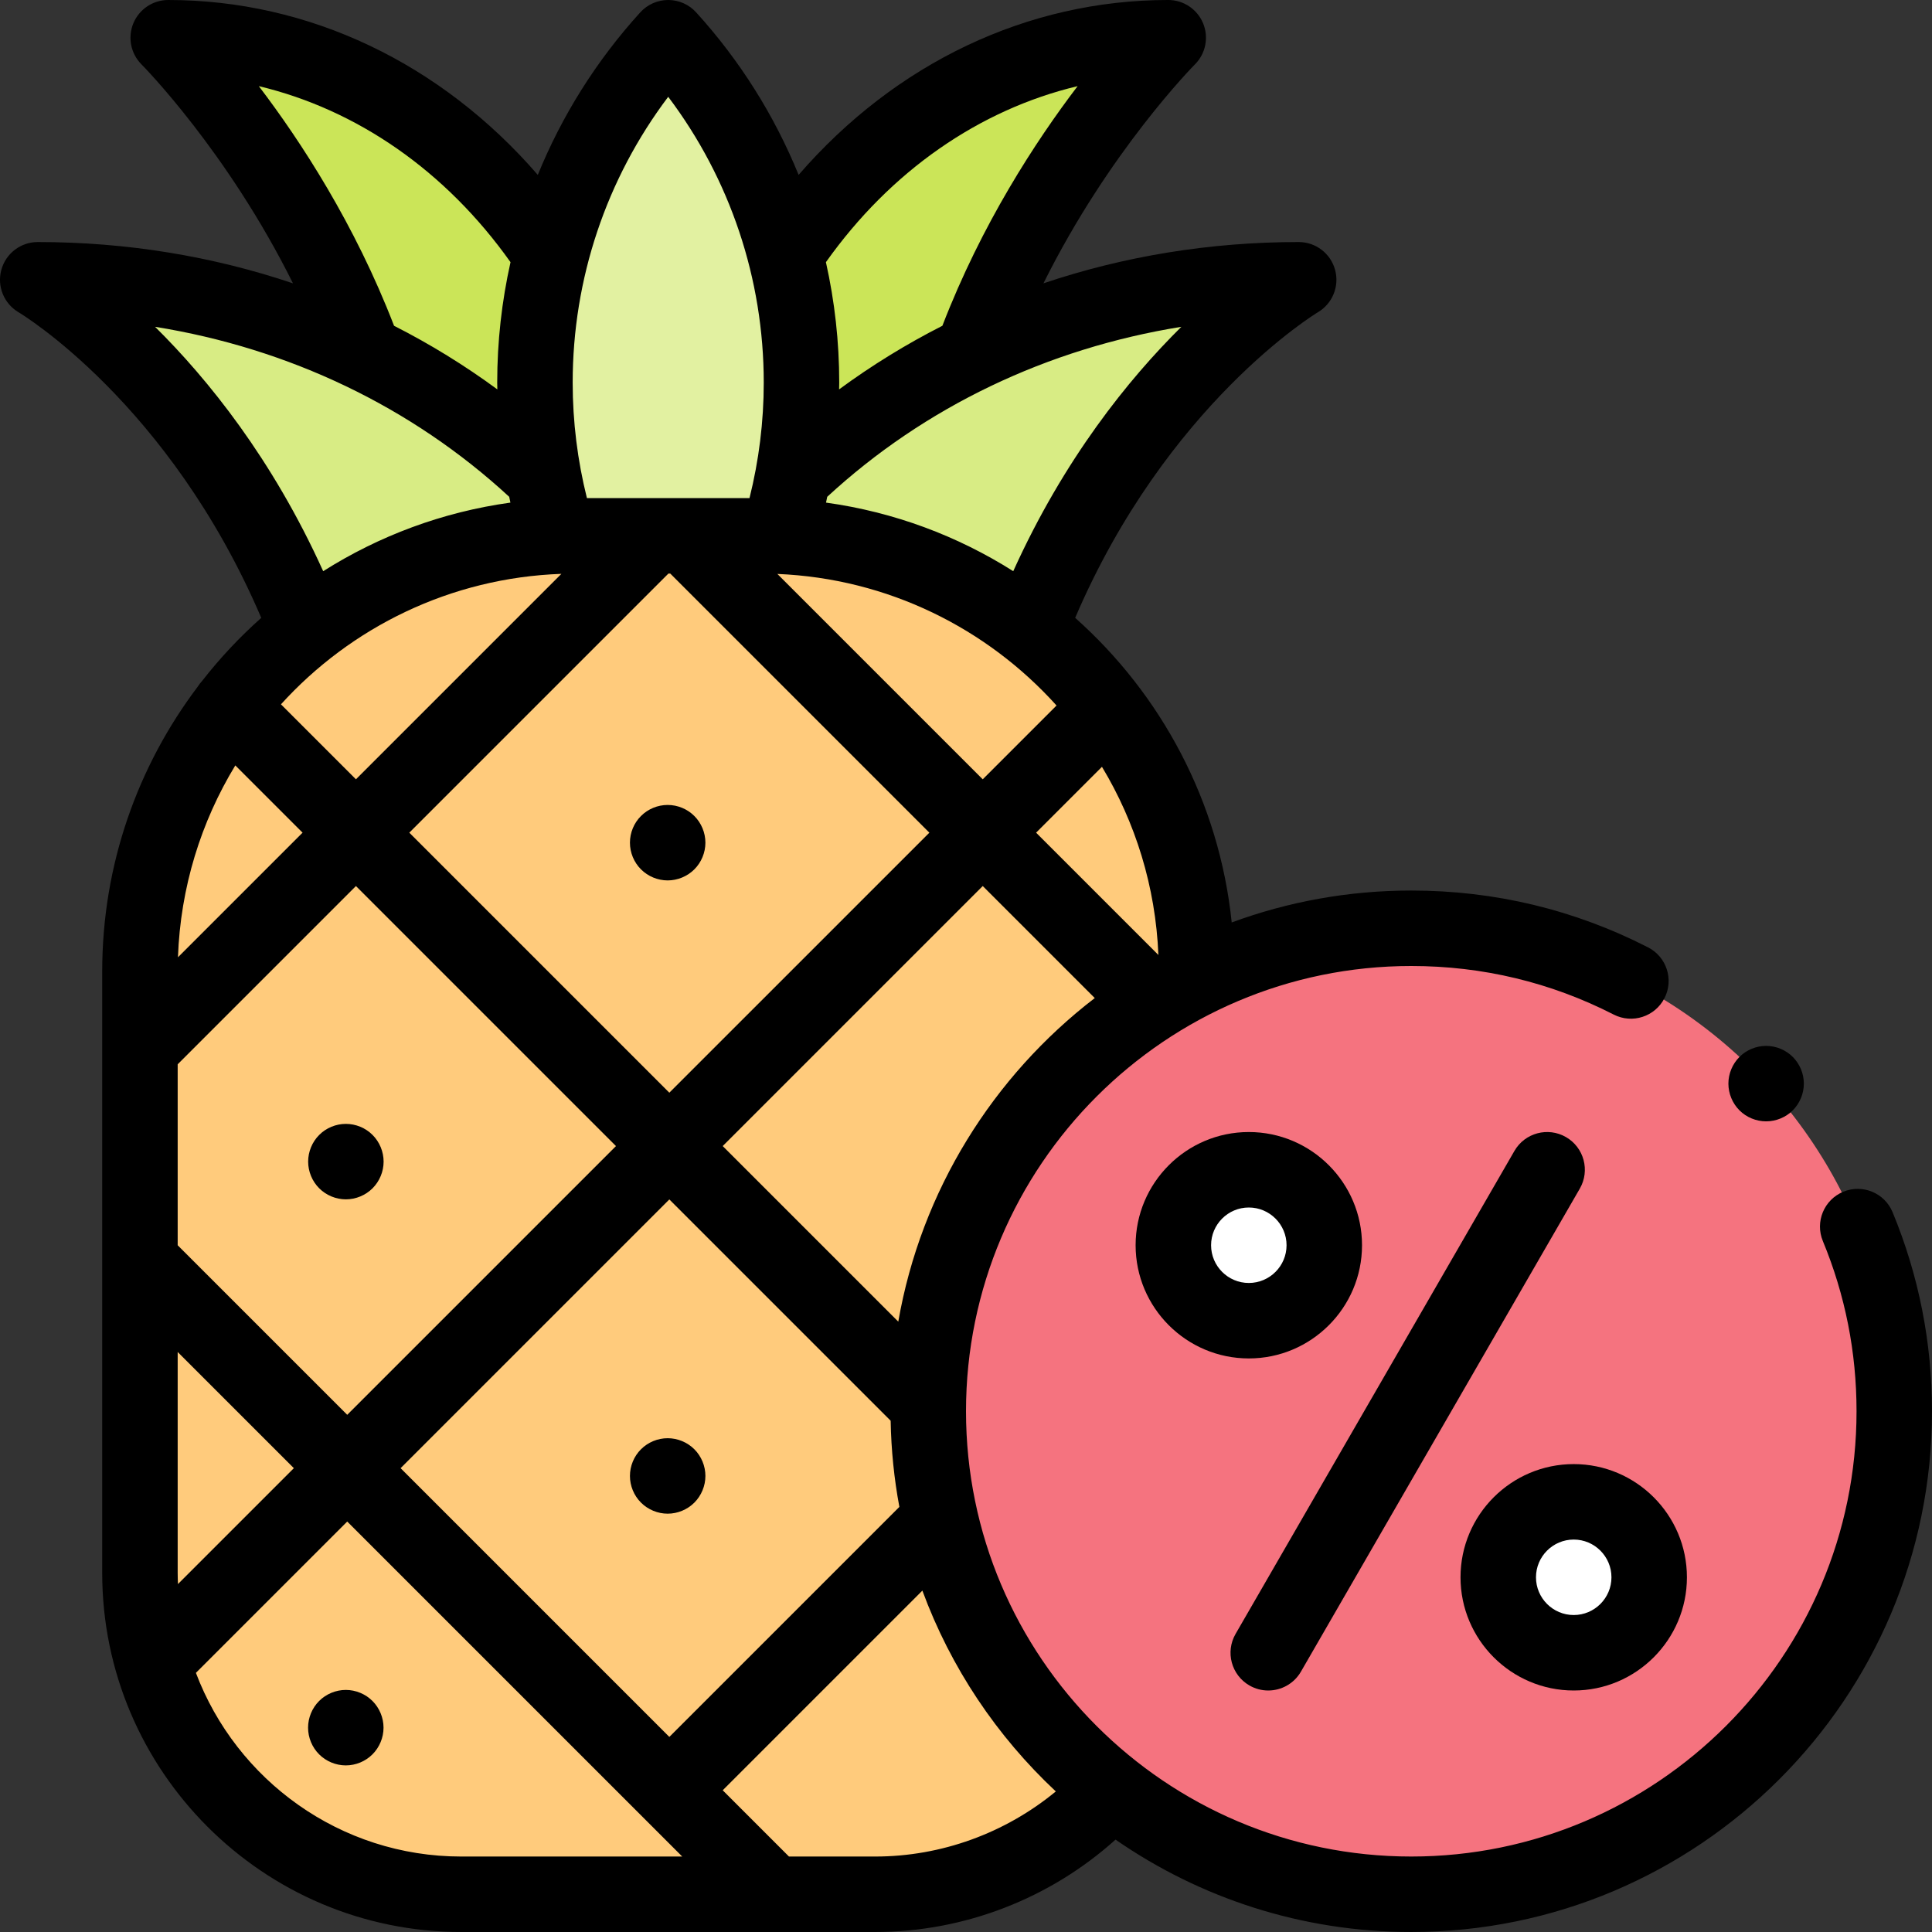
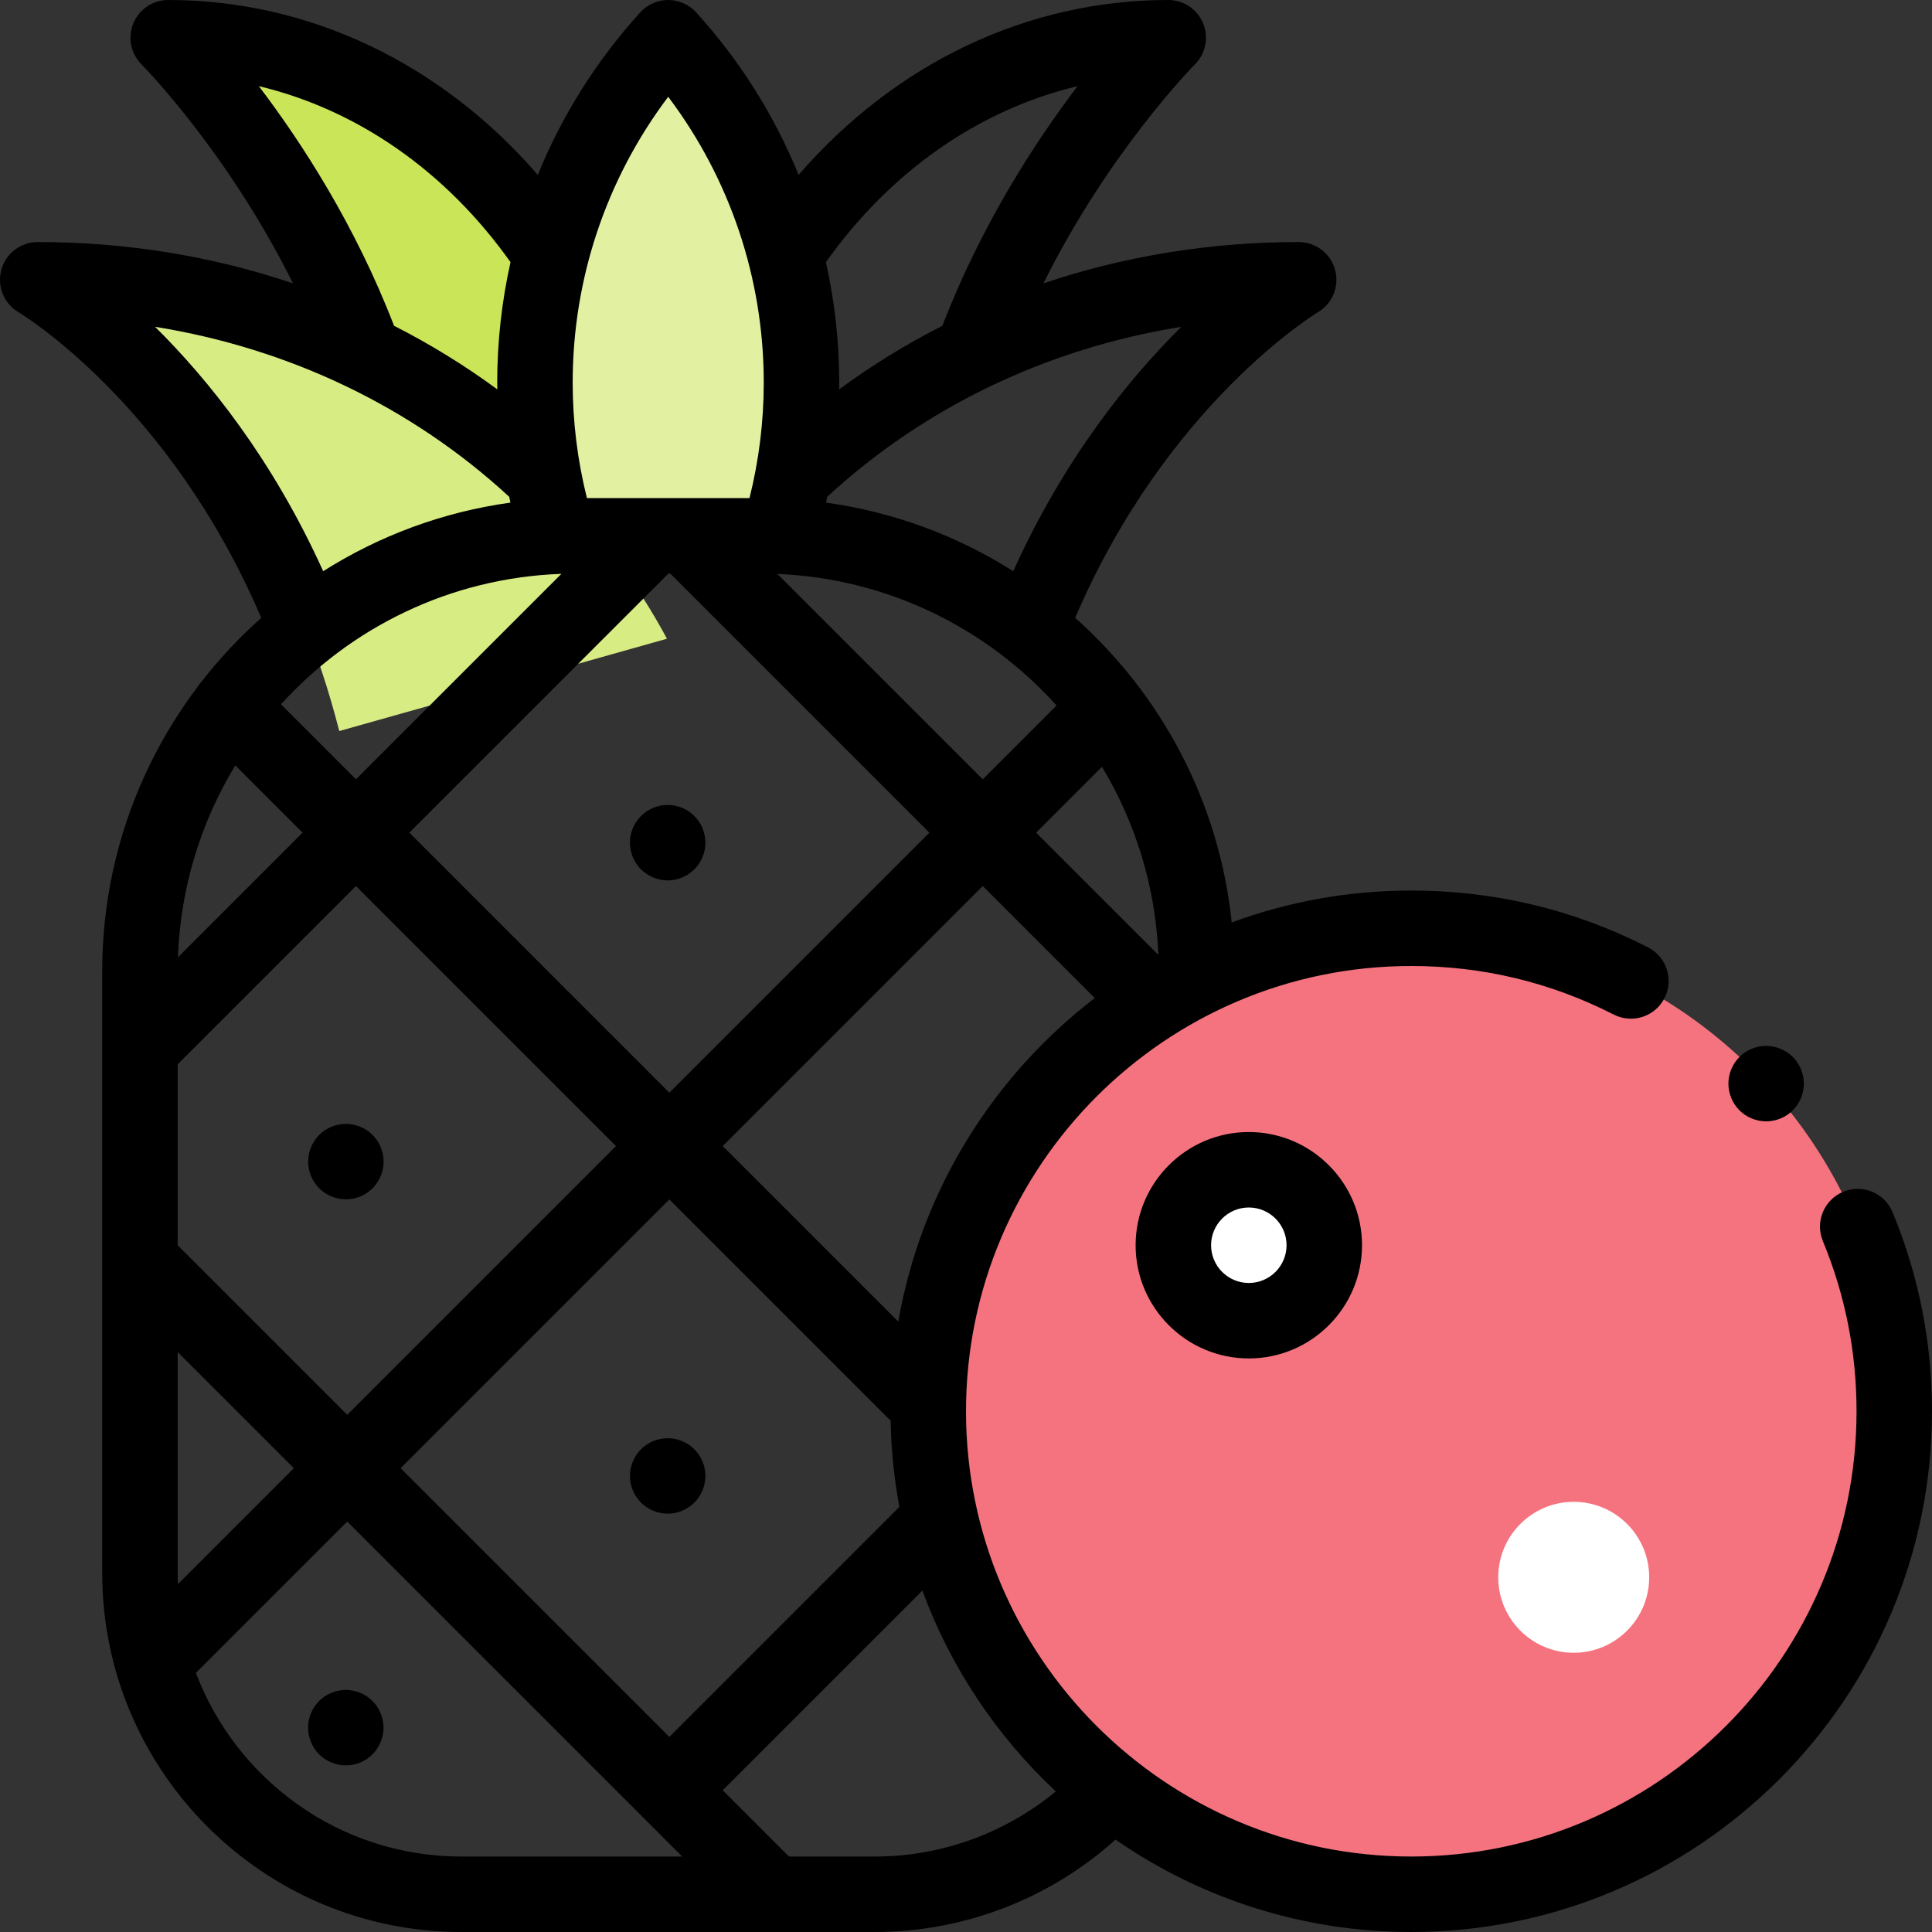
<svg xmlns="http://www.w3.org/2000/svg" id="Capa_1" enable-background="new 0 0 512.001 512.001" height="512" viewBox="0 0 512.001 512.001" width="512">
  <rect x="0" y="0" width="512.001" height="512.001" fill="#333333" stroke="none" />
  <path id="XMLID_1854_" d="m96.265 92.072c14.543 6.344 28.041 14.368 40.194 23.801.414-15.852 2.825-31.206 7.053-45.795v-6.294c-23.235-32.804-58.905-53.783-98.938-53.783 0 0 32.818 32.68 51.237 81.767z" fill="#cbe558" />
  <path id="XMLID_799_" d="m176.752 169.271c-30.233-56.37-93.499-95.127-166.751-95.127 0 0 58.004 33.989 79.91 119.593z" fill="#d8ec84" />
-   <path id="XMLID_1349_" d="m177.415 169.271c30.233-56.37 93.499-95.127 166.751-95.127 0 0-58.004 33.989-79.91 119.593z" fill="#d8ec84" />
-   <path id="XMLID_1348_" d="m257.902 92.072c-14.543 6.344-28.041 14.368-40.194 23.801-.414-15.852-2.825-31.206-7.053-45.795v-6.294c23.236-32.804 58.906-53.783 98.939-53.783 0 0-32.818 32.68-51.237 81.767z" fill="#cbe558" />
  <path id="XMLID_1856_" d="m177.083 137.721c10.127 0 19.933 1.366 29.253 3.912 3.938-12.718 6.065-26.232 6.065-40.244 0-35.189-13.375-67.253-35.318-91.388-21.943 24.135-35.318 56.2-35.318 91.388 0 14.012 2.127 27.526 6.065 40.244 9.32-2.546 19.127-3.912 29.253-3.912z" fill="#e2f1a1" />
-   <path id="XMLID_1899_" d="m201.629 142.001h-49.085c-63.765 0-115.457 51.692-115.457 115.457v159.392c0 47.027 38.123 85.151 85.151 85.151h109.698c47.027 0 85.151-38.123 85.151-85.151v-159.392c0-63.765-51.693-115.457-115.458-115.457z" fill="#ffcb7c" />
  <circle id="XMLID_1146_" cx="374.001" cy="374.001" fill="#f5737f" r="128" />
  <circle id="XMLID_1934_" cx="417.053" cy="418.001" fill="#fff" r="20" />
  <circle id="XMLID_1933_" cx="330.95" cy="330.001" fill="#fff" r="20" />
  <path id="XMLID_1231_" d="m169.871 230.39c1.86 1.86 4.43 2.93 7.07 2.93 2.63 0 5.21-1.07 7.07-2.93s2.93-4.44 2.93-7.07c0-2.64-1.07-5.21-2.93-7.07-1.86-1.87-4.44-2.93-7.07-2.93-2.64 0-5.21 1.06-7.07 2.93-1.87 1.85-2.93 4.43-2.93 7.07 0 2.63 1.06 5.211 2.93 7.07z" />
  <path id="XMLID_1332_" d="m184.011 384.071c-1.86-1.86-4.44-2.93-7.07-2.93-2.64 0-5.21 1.07-7.07 2.93-1.87 1.86-2.93 4.44-2.93 7.07s1.06 5.21 2.93 7.07c1.86 1.86 4.43 2.93 7.07 2.93 2.63 0 5.21-1.07 7.07-2.93s2.93-4.44 2.93-7.07c0-2.631-1.07-5.211-2.93-7.07z" />
  <path id="XMLID_1335_" d="m98.731 300.771c-1.86-1.87-4.44-2.93-7.07-2.93s-5.21 1.06-7.07 2.93c-1.86 1.86-2.93 4.43-2.93 7.07 0 2.63 1.07 5.21 2.93 7.07s4.44 2.93 7.07 2.93 5.21-1.07 7.07-2.93 2.93-4.44 2.93-7.07c0-2.641-1.07-5.21-2.93-7.07z" />
  <path id="XMLID_1351_" d="m91.641 447.85c-2.63 0-5.21 1.07-7.07 2.93s-2.93 4.44-2.93 7.07 1.07 5.21 2.93 7.07 4.44 2.93 7.07 2.93c2.64 0 5.21-1.07 7.07-2.93s2.93-4.44 2.93-7.07-1.07-5.21-2.93-7.07-4.44-2.93-7.07-2.93z" />
  <path id="XMLID_1354_" d="m501.553 321.238c-2.113-5.103-7.962-7.525-13.065-5.413-5.103 2.113-7.526 7.962-5.413 13.065 5.924 14.304 8.927 29.481 8.927 45.11 0 65.065-52.935 118-118 118s-118-52.935-118-118 52.935-118 118-118c18.899 0 36.95 4.331 53.649 12.871 4.918 2.514 10.941.567 13.457-4.35 2.515-4.917.567-10.942-4.35-13.457-19.545-9.996-40.66-15.064-62.756-15.064-16.715 0-32.745 2.989-47.586 8.458-3.308-31.985-18.686-60.437-41.484-80.723 24.27-56.701 63.9-80.734 64.289-80.965 3.895-2.282 5.777-6.891 4.595-11.247-1.183-4.356-5.137-7.381-9.651-7.381-23.5 0-46.304 3.75-67.639 10.946 17.422-35.06 39.863-57.743 40.123-58.003 2.869-2.856 3.732-7.161 2.187-10.903s-5.194-6.183-9.243-6.183c-37.305 0-72.295 16.728-97.951 46.351-6.393-15.696-15.531-30.287-27.16-43.078-1.895-2.084-4.582-3.273-7.399-3.273s-5.504 1.188-7.399 3.273c-11.629 12.791-20.767 27.381-27.16 43.078-25.654-29.621-60.645-46.349-97.95-46.349-4.045 0-7.688 2.44-9.235 6.177s-.688 8.042 2.172 10.902c.265.265 22.707 22.949 40.13 58.01-21.335-7.197-44.14-10.946-67.64-10.946-4.514 0-8.469 3.024-9.651 7.381-1.183 4.356.701 8.965 4.595 11.247.411.241 39.894 23.897 64.293 80.968-5.711 5.082-10.959 10.674-15.665 16.709-.44.475-.827.979-1.159 1.51-15.89 21.021-25.328 47.178-25.328 75.5v76.685.01 82.696c0 52.466 42.685 95.151 95.151 95.151h109.698c23.555 0 46.306-8.833 63.695-24.48 22.276 15.426 49.284 24.48 78.371 24.48 76.093 0 138-61.907 138-138 0-18.268-3.515-36.02-10.448-52.763zm-395.391 67.843 71.22-71.22 58.652 58.652c.14 7.782.926 15.407 2.309 22.827l-60.96 60.961zm-43.801-186.24 17.825 17.825-33.025 33.024c.655-18.559 6.122-35.915 15.2-50.849zm86.415-50.766-54.448 54.448-19.871-19.87c18.52-20.405 44.907-33.539 74.319-34.578zm158.213 101.003-32.411-32.411 17.454-17.454c8.845 14.684 14.21 31.688 14.957 49.865zm-26.996-66.112-19.558 19.558-54.425-54.425c29.314 1.204 55.578 14.427 73.983 34.867zm-102.857-34.965h.491l68.665 68.666-68.911 68.91-68.911-68.911zm-130.05 264.849v-58.559l30.79 30.79-30.716 30.715c-.037-.978-.074-1.958-.074-2.946zm0-86.843v-47.957l47.242-47.242 68.911 68.911-71.22 71.22zm190.968 20.242-46.53-46.53 68.911-68.911 29.689 29.689c-26.907 20.66-46.015 50.991-52.07 85.752zm30.468-198.88c-14.755-9.336-31.58-15.678-49.619-18.173.114-.512.213-1.027.322-1.54 25.846-23.845 58.348-39.338 93.847-45.047-14.001 13.853-31.088 34.994-44.55 64.76zm17.055-128.541c-11.119 14.607-25.444 36.557-35.837 63.508-9.57 4.862-18.72 10.496-27.372 16.856.007-.601.034-1.201.034-1.803 0-10.83-1.203-21.521-3.525-31.911 17.158-24.183 40.675-40.434 66.7-46.65zm-108.494 2.828c16.399 21.746 25.318 48.231 25.318 75.733 0 10.375-1.282 20.638-3.775 30.612h-25.628c-.003 0-.007 0-.01 0h-17.447c-2.493-9.974-3.775-20.238-3.775-30.612 0-27.502 8.918-53.987 25.317-75.733zm-108.493-2.828c26.025 6.215 49.542 22.466 66.7 46.65-2.322 10.389-3.525 21.081-3.525 31.911 0 .602.026 1.202.034 1.803-8.652-6.36-17.801-11.993-27.371-16.855-10.394-26.951-24.718-48.902-35.838-63.509zm-27.495 63.78c35.5 5.71 68.002 21.203 93.848 45.048.108.513.208 1.028.322 1.54-18.039 2.496-34.865 8.839-49.619 18.176-13.462-29.768-30.55-50.909-44.551-64.764zm10.821 356.719 40.103-40.103 78.288 78.288c.001.001.002.002.003.003s.002.002.003.003l10.483 10.483h-58.559c-32.121 0-59.588-20.264-70.321-48.674zm180.02 48.674h-22.854l-17.558-17.558 52.914-52.914c7.521 20.437 19.752 38.613 35.363 53.219-13.391 11.047-30.341 17.253-47.865 17.253z" />
-   <path id="XMLID_1398_" d="m331.103 446.661c1.575.909 3.294 1.341 4.991 1.341 3.456 0 6.817-1.793 8.669-5.001l73.9-128c2.762-4.783 1.123-10.899-3.66-13.66-4.783-2.76-10.898-1.122-13.66 3.66l-73.9 128c-2.762 4.782-1.123 10.899 3.66 13.66z" />
-   <path id="XMLID_1412_" d="m417.053 448.001c16.542 0 30-13.458 30-30s-13.458-30-30-30-30 13.458-30 30 13.458 30 30 30zm0-40c5.514 0 10 4.486 10 10s-4.486 10-10 10-10-4.486-10-10 4.486-10 10-10z" />
  <path id="XMLID_1460_" d="m360.95 330.001c0-16.542-13.458-30-30-30s-30 13.458-30 30 13.458 30 30 30 30-13.458 30-30zm-40 0c0-5.514 4.486-10 10-10s10 4.486 10 10-4.486 10-10 10-10-4.486-10-10z" />
  <path id="XMLID_1467_" d="m468.042 297.171c2.63 0 5.21-1.06 7.07-2.92 1.86-1.87 2.93-4.44 2.93-7.08 0-2.63-1.07-5.21-2.93-7.07s-4.44-2.93-7.07-2.93-5.21 1.07-7.07 2.93c-1.86 1.87-2.93 4.44-2.93 7.07s1.07 5.21 2.93 7.08c1.86 1.86 4.439 2.92 7.07 2.92z" />
</svg>